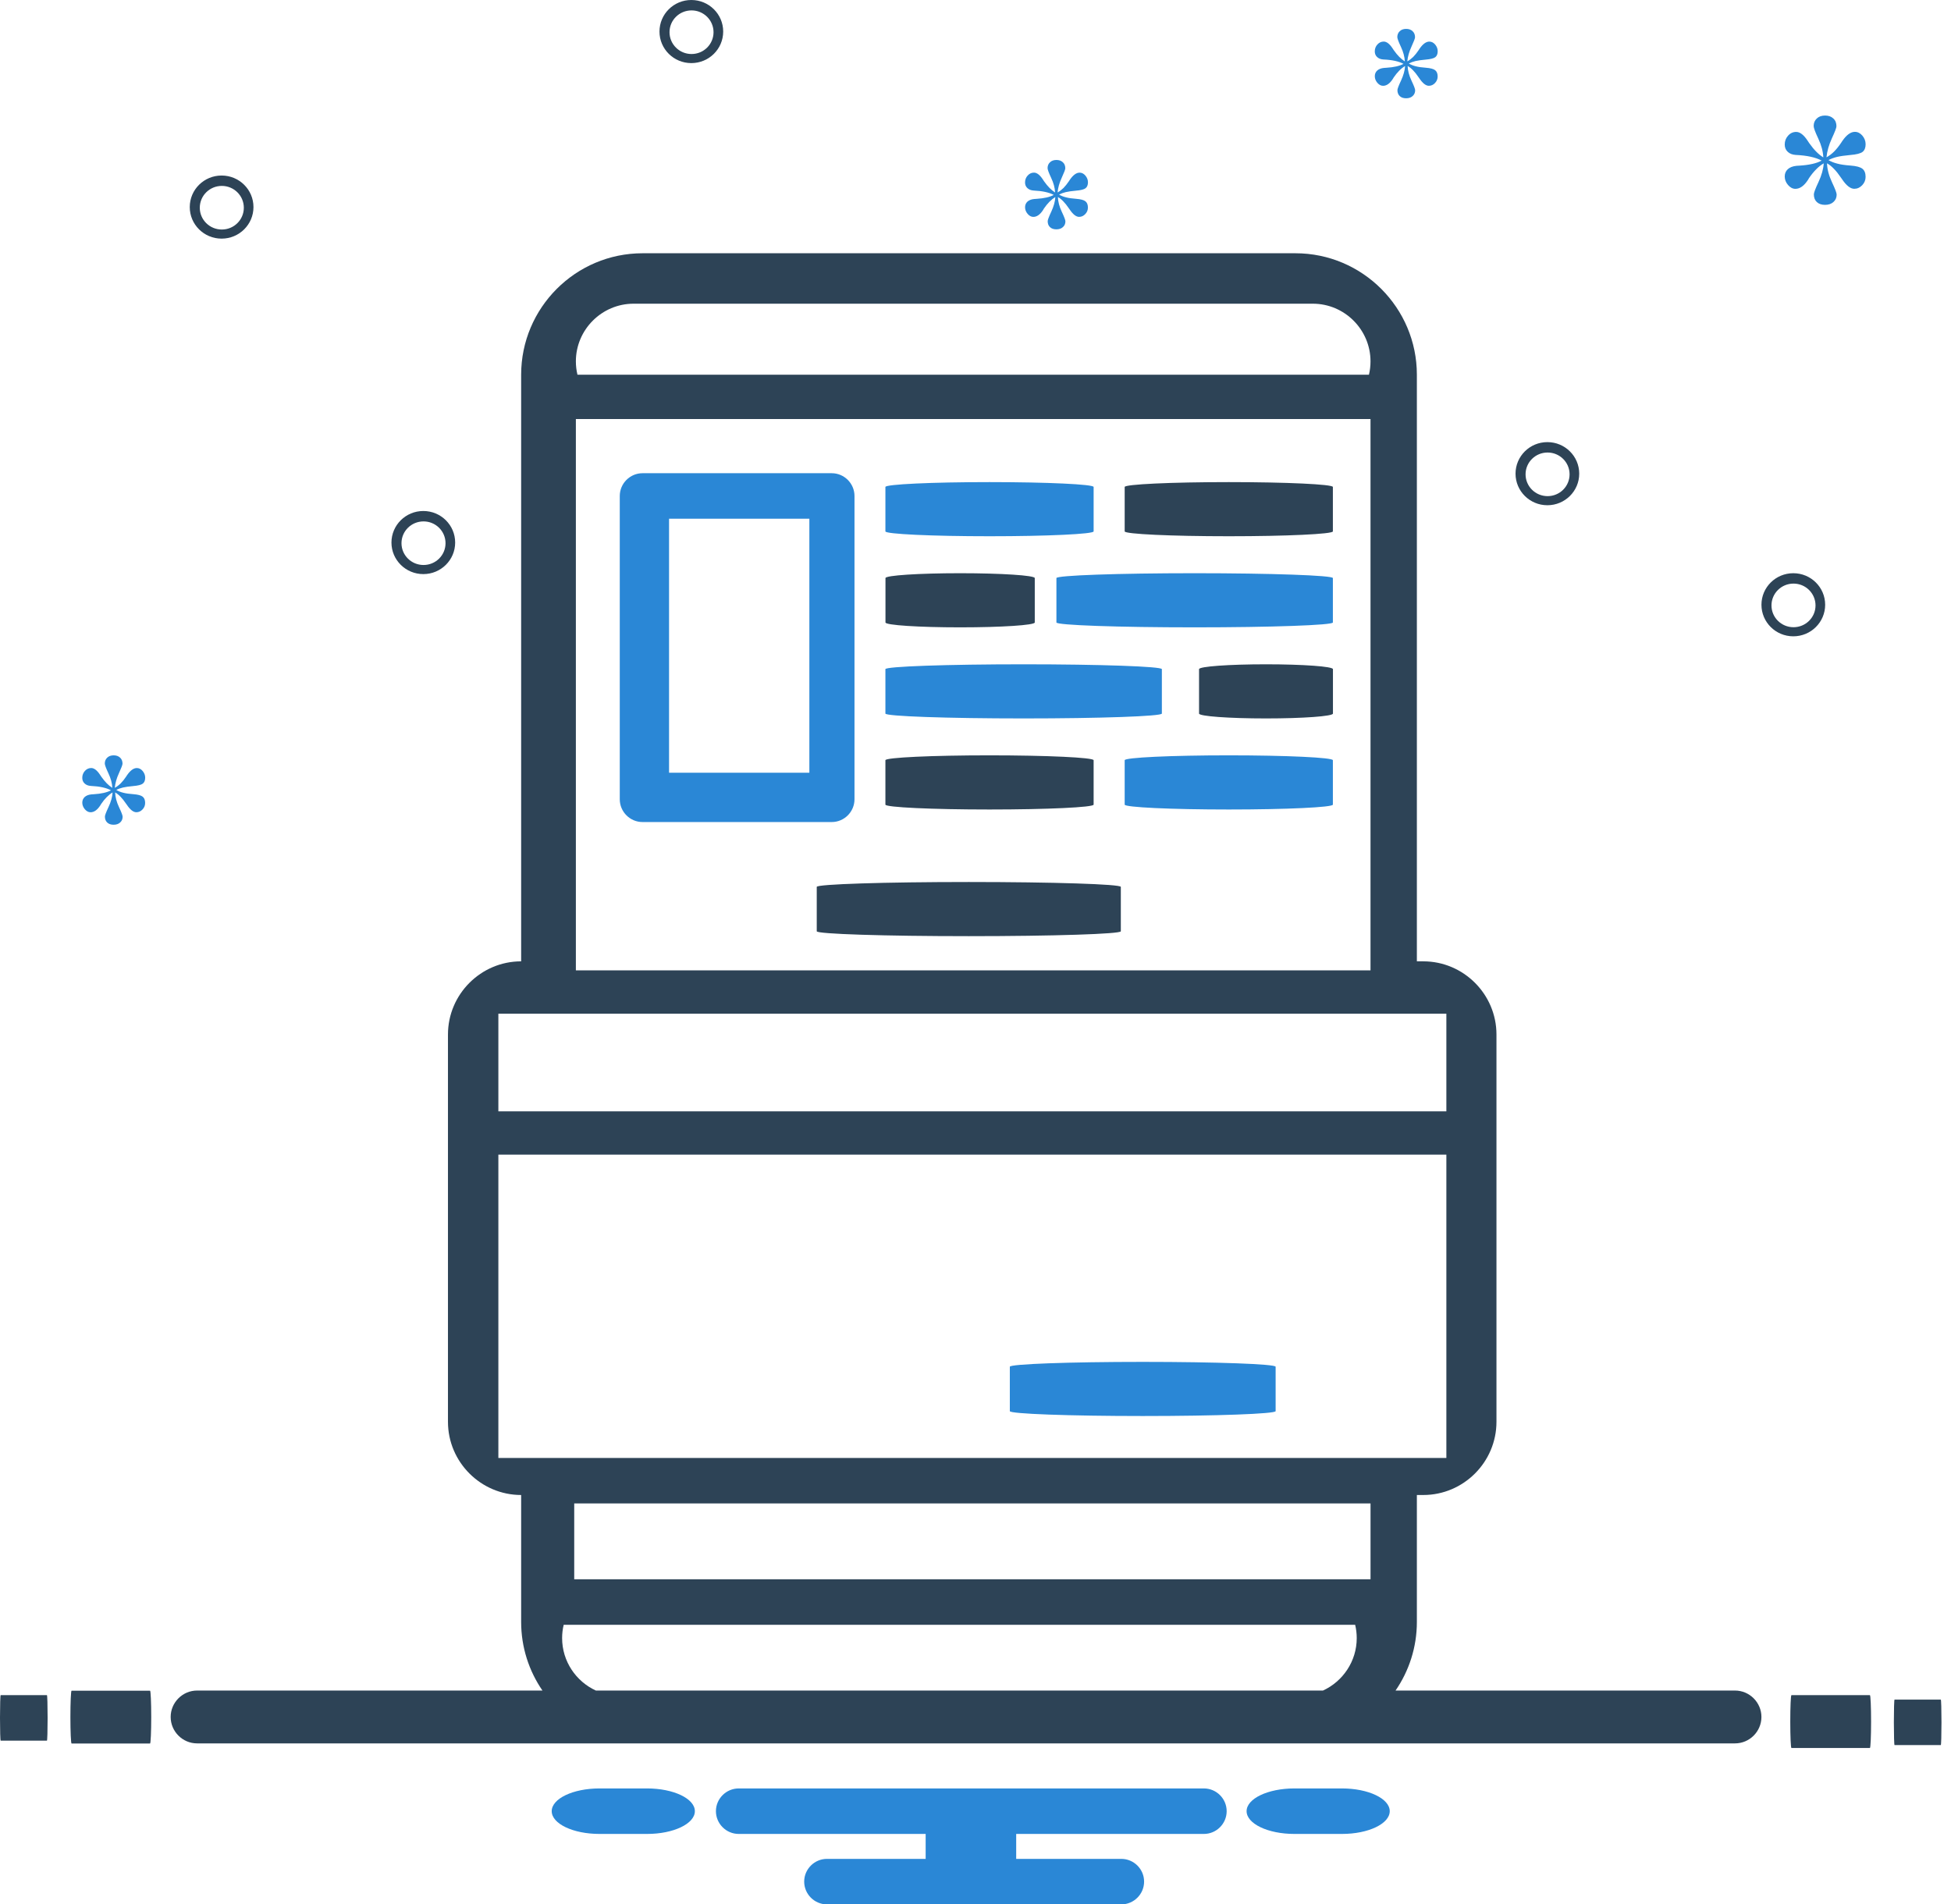
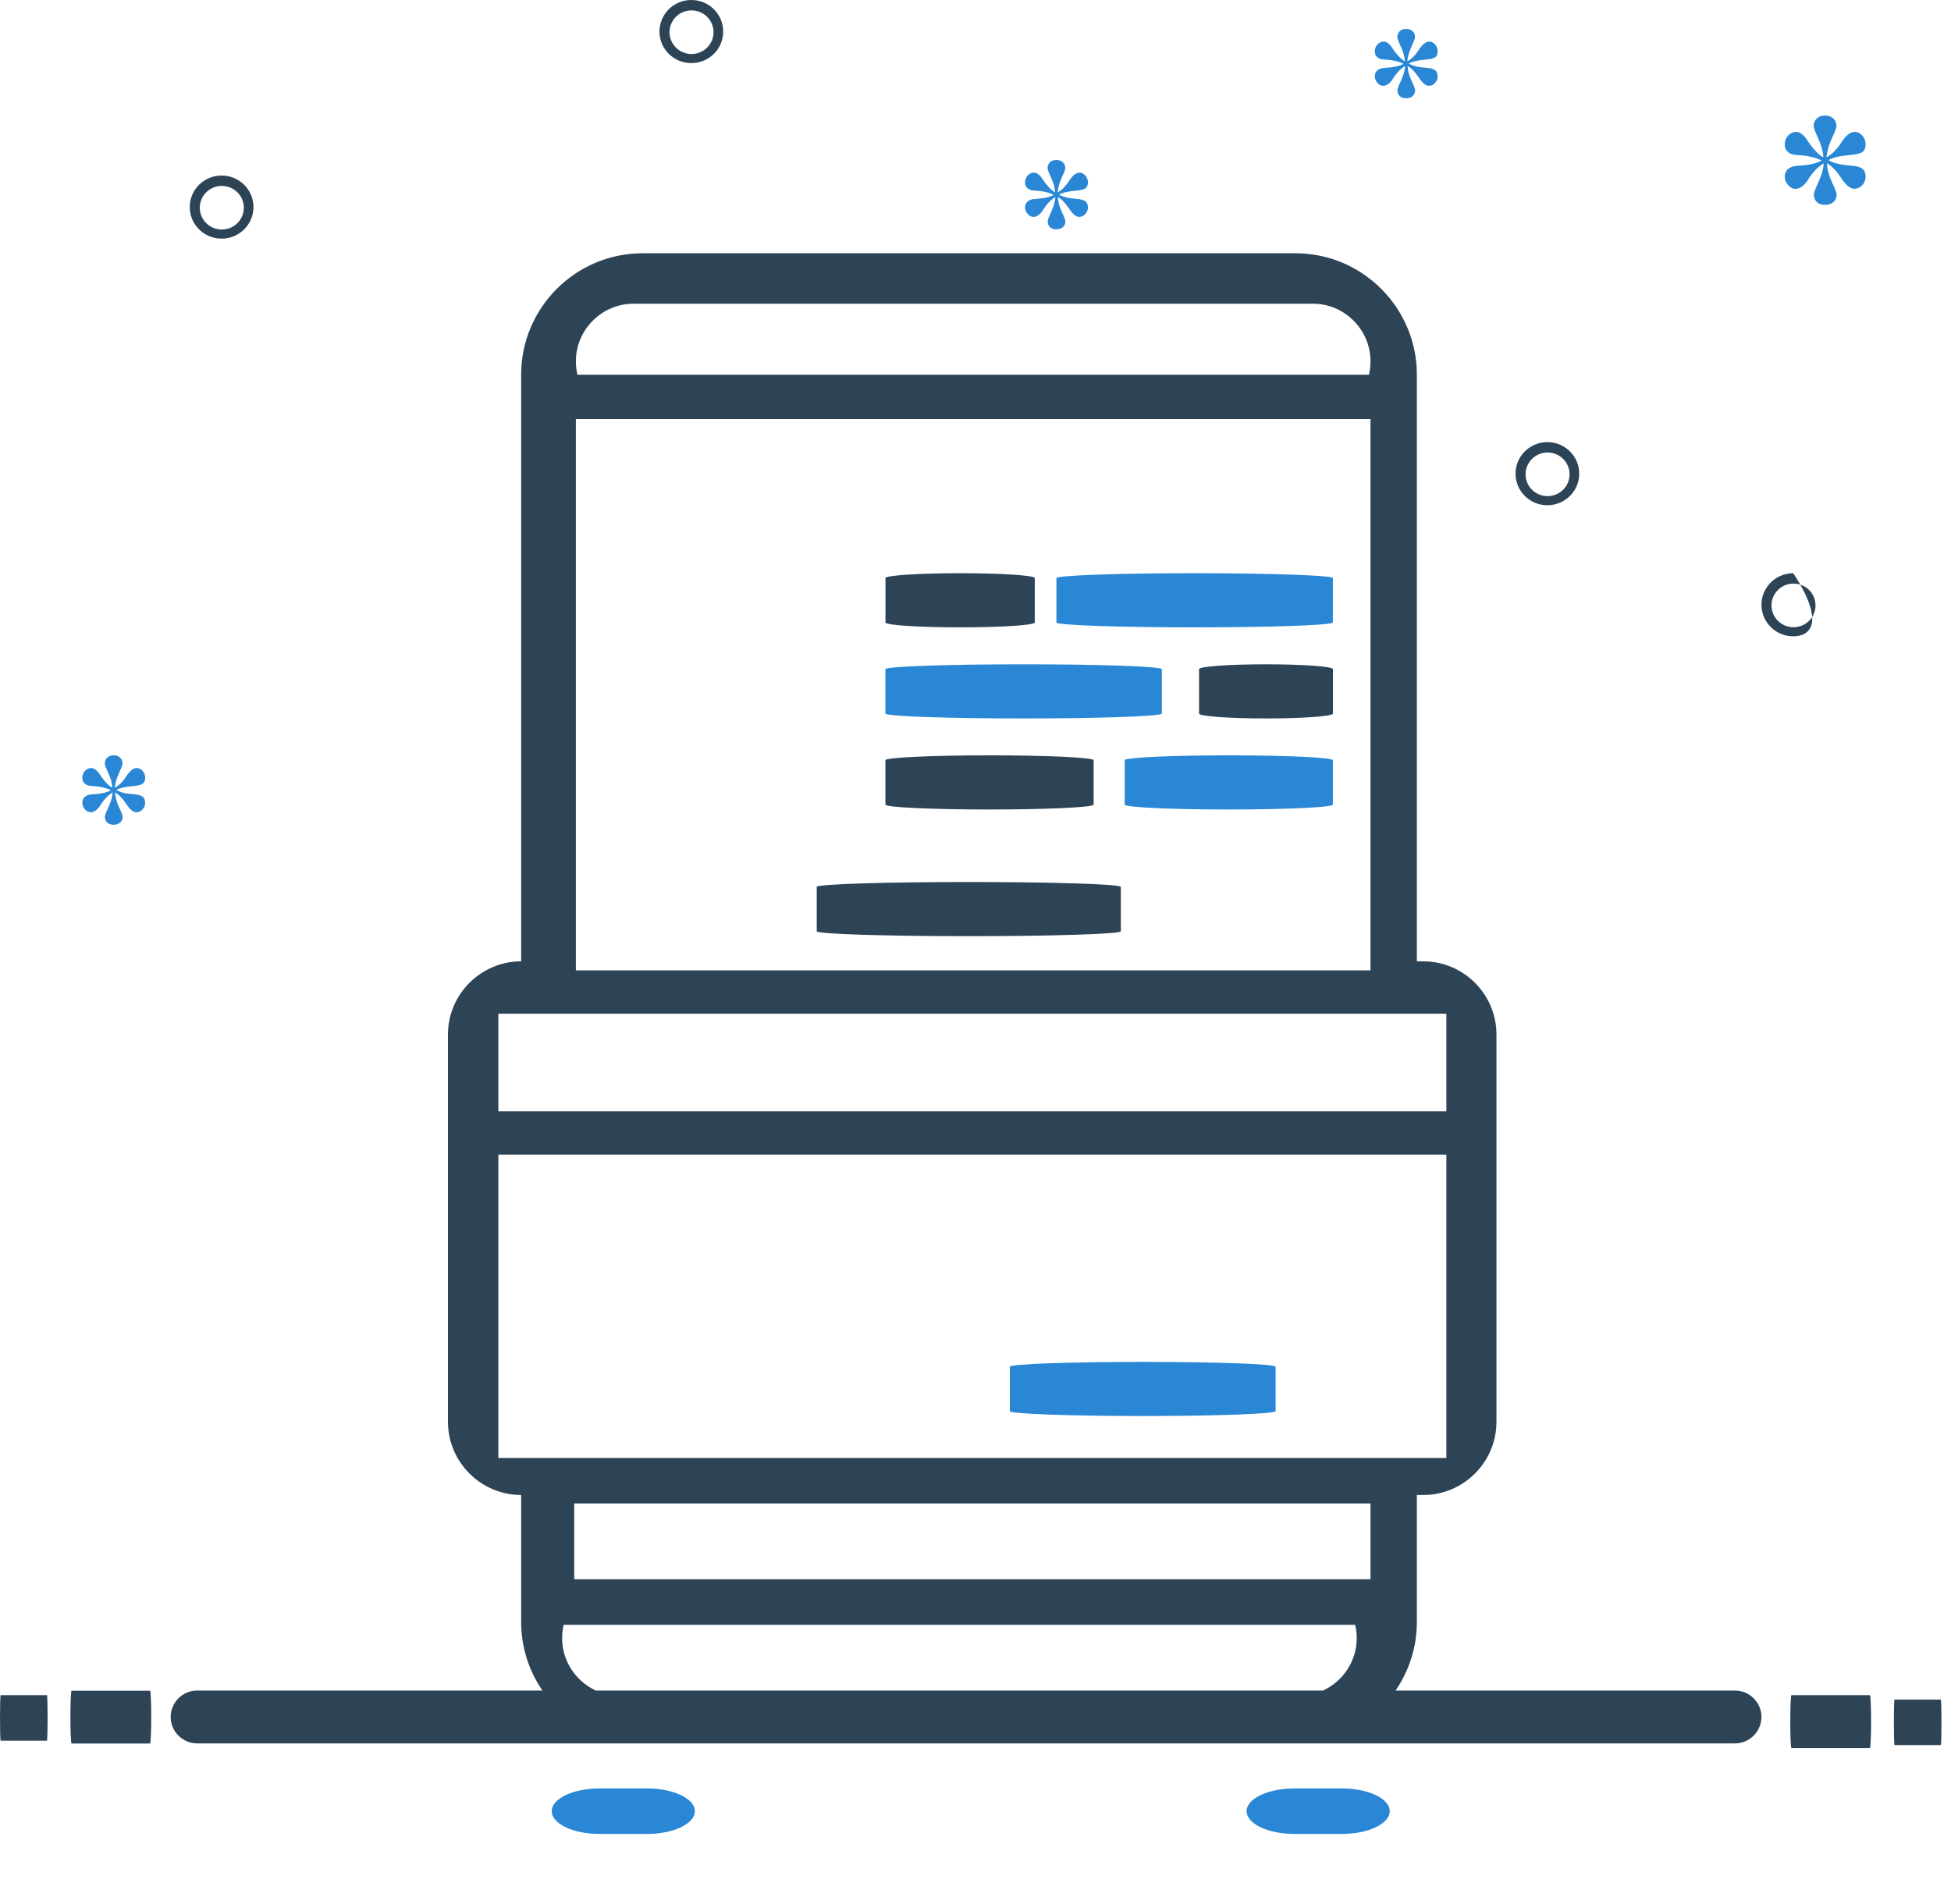
<svg xmlns="http://www.w3.org/2000/svg" width="84" height="82" viewBox="0 0 84 82" fill="none">
-   <path fill-rule="evenodd" clip-rule="evenodd" d="M48.279 80.041H43.752V78.967H51.835C52.372 78.967 52.814 78.526 52.814 77.987C52.814 77.449 52.372 77.008 51.835 77.008H31.803C31.266 77.008 30.824 77.449 30.824 77.987C30.824 78.526 31.266 78.967 31.803 78.967H39.854V80.041H35.604C35.066 80.041 34.624 80.481 34.624 81.02C34.624 81.559 35.066 82 35.604 82H48.279C48.817 82 49.259 81.559 49.259 81.02C49.259 80.481 48.817 80.041 48.279 80.041Z" fill="#2A87D6" />
  <path d="M57.781 77.008H55.727C54.592 77.008 53.672 77.446 53.672 77.987C53.672 78.528 54.592 78.967 55.727 78.967H57.781C58.915 78.967 59.835 78.528 59.835 77.987C59.835 77.446 58.915 77.008 57.781 77.008Z" fill="#2A87D6" />
  <path d="M27.863 77.008H25.808C24.674 77.008 23.754 77.446 23.754 77.987C23.754 78.528 24.674 78.967 25.808 78.967H27.863C28.997 78.967 29.917 78.528 29.917 77.987C29.917 77.446 28.997 77.008 27.863 77.008Z" fill="#2A87D6" />
  <path fill-rule="evenodd" clip-rule="evenodd" d="M27.667 10.905H55.774C58.663 10.905 61.003 13.258 61.003 16.134V41.394H61.28C63.013 41.394 64.43 42.811 64.43 44.544V61.222C64.43 62.955 63.013 64.373 61.28 64.373H61.003V69.839C61.003 70.933 60.664 71.951 60.085 72.793H74.701C75.327 72.793 75.838 73.307 75.838 73.93C75.838 74.555 75.328 75.068 74.701 75.068H55.774H27.667H8.485C7.859 75.068 7.348 74.555 7.348 73.93C7.348 73.307 7.859 72.793 8.485 72.793H23.355C22.777 71.952 22.438 70.933 22.438 69.839V64.373C20.705 64.373 19.287 62.955 19.287 61.222V44.544C19.287 42.811 20.705 41.394 22.438 41.394V16.134C22.438 13.258 24.777 10.905 27.667 10.905ZM56.961 72.794H25.657C24.8 72.401 24.202 71.535 24.202 70.535C24.202 70.338 24.225 70.145 24.27 69.961H58.346C58.39 70.145 58.414 70.338 58.414 70.535C58.414 71.534 57.815 72.401 56.959 72.794H56.961ZM58.94 16.134C58.984 15.95 59.007 15.757 59.007 15.56C59.007 14.195 57.89 13.077 56.524 13.077H27.278C25.912 13.077 24.794 14.195 24.794 15.56C24.794 15.758 24.818 15.95 24.862 16.134H58.939H58.94ZM59.007 18.044H24.794V41.783H59.007V18.044ZM21.457 43.648H62.273V47.852H21.457V43.648ZM62.273 49.717H21.457V62.778H62.273V49.717ZM24.723 64.737H59.008V68.002H24.723V64.737Z" fill="#2D4356" />
-   <path fill-rule="evenodd" clip-rule="evenodd" d="M27.662 20.376H35.812C36.348 20.376 36.79 20.817 36.79 21.356V34.416C36.79 34.955 36.348 35.396 35.812 35.396H27.662C27.126 35.396 26.684 34.955 26.684 34.416V21.356C26.684 20.817 27.126 20.376 27.662 20.376ZM28.806 22.335H34.847V33.274H28.806V22.335Z" fill="#2A87D6" />
  <path d="M48.257 38.188C48.257 38.072 45.326 37.978 41.711 37.978C38.096 37.978 35.165 38.072 35.165 38.188V40.1C35.165 40.216 38.096 40.31 41.711 40.31C45.326 40.31 48.257 40.216 48.257 40.1V38.188Z" fill="#2D4356" />
  <path d="M47.086 32.734C47.086 32.618 45.079 32.524 42.603 32.524C40.128 32.524 38.121 32.618 38.121 32.734V34.646C38.121 34.762 40.128 34.856 42.603 34.856C45.079 34.856 47.086 34.762 47.086 34.646V32.734Z" fill="#2D4356" />
  <path d="M57.387 32.734C57.387 32.618 55.381 32.524 52.905 32.524C50.43 32.524 48.423 32.618 48.423 32.734V34.646C48.423 34.762 50.43 34.856 52.905 34.856C55.381 34.856 57.387 34.762 57.387 34.646V32.734Z" fill="#2A87D6" />
  <path d="M50.024 28.813C50.024 28.697 47.36 28.604 44.073 28.604C40.786 28.604 38.121 28.697 38.121 28.813V30.725C38.121 30.841 40.786 30.935 44.073 30.935C47.36 30.935 50.024 30.841 50.024 30.725V28.813Z" fill="#2A87D6" />
  <path d="M57.39 28.813C57.39 28.697 56.099 28.604 54.507 28.604C52.915 28.604 51.625 28.697 51.625 28.813V30.725C51.625 30.841 52.915 30.935 54.507 30.935C56.099 30.935 57.39 30.841 57.39 30.725V28.813Z" fill="#2D4356" />
  <path d="M57.387 24.891C57.387 24.776 54.723 24.682 51.436 24.682C48.149 24.682 45.484 24.776 45.484 24.891V26.803C45.484 26.919 48.149 27.013 51.436 27.013C54.723 27.013 57.387 26.919 57.387 26.803V24.891Z" fill="#2A87D6" />
  <path d="M44.552 24.891C44.552 24.776 43.113 24.682 41.338 24.682C39.563 24.682 38.124 24.776 38.124 24.891V26.803C38.124 26.919 39.563 27.013 41.338 27.013C43.113 27.013 44.552 26.919 44.552 26.803V24.891Z" fill="#2D4356" />
-   <path d="M47.086 20.968C47.086 20.853 45.079 20.759 42.603 20.759C40.128 20.759 38.121 20.853 38.121 20.968V22.881C38.121 22.996 40.128 23.09 42.603 23.09C45.079 23.09 47.086 22.996 47.086 22.881V20.968Z" fill="#2A87D6" />
-   <path d="M57.387 20.968C57.387 20.853 55.381 20.759 52.905 20.759C50.43 20.759 48.423 20.853 48.423 20.968V22.881C48.423 22.996 50.43 23.09 52.905 23.09C55.381 23.09 57.387 22.996 57.387 22.881V20.968Z" fill="#2D4356" />
  <path d="M80.509 72.991H77.13C77.102 72.991 77.08 73.5 77.08 74.129C77.08 74.757 77.102 75.266 77.13 75.266H80.509C80.537 75.266 80.559 74.757 80.559 74.129C80.559 73.5 80.537 72.991 80.509 72.991Z" fill="#2D4356" />
  <path d="M83.561 73.182H81.569C81.553 73.182 81.54 73.62 81.54 74.161C81.54 74.702 81.553 75.141 81.569 75.141H83.561C83.577 75.141 83.59 74.702 83.59 74.161C83.59 73.62 83.577 73.182 83.561 73.182Z" fill="#2D4356" />
  <path d="M6.461 72.799H3.081C3.054 72.799 3.031 73.308 3.031 73.936C3.031 74.564 3.054 75.073 3.081 75.073H6.461C6.488 75.073 6.511 74.564 6.511 73.936C6.511 73.308 6.488 72.799 6.461 72.799Z" fill="#2D4356" />
  <path d="M2.021 72.991H0.029C0.013 72.991 0 73.43 0 73.971C0 74.512 0.013 74.95 0.029 74.95H2.021C2.037 74.95 2.05 74.512 2.05 73.971C2.05 73.43 2.037 72.991 2.021 72.991Z" fill="#2D4356" />
-   <path fill-rule="evenodd" clip-rule="evenodd" d="M77.21 24.682C77.969 24.682 78.582 25.29 78.582 26.04C78.582 26.791 77.969 27.399 77.21 27.399C76.452 27.399 75.839 26.791 75.839 26.04C75.839 25.29 76.452 24.682 77.21 24.682ZM77.219 25.129C77.743 25.129 78.167 25.55 78.167 26.069C78.167 26.587 77.743 27.007 77.219 27.007C76.695 27.007 76.271 26.587 76.271 26.069C76.271 25.55 76.694 25.129 77.219 25.129Z" fill="#2D4356" />
+   <path fill-rule="evenodd" clip-rule="evenodd" d="M77.21 24.682C78.582 26.791 77.969 27.399 77.21 27.399C76.452 27.399 75.839 26.791 75.839 26.04C75.839 25.29 76.452 24.682 77.21 24.682ZM77.219 25.129C77.743 25.129 78.167 25.55 78.167 26.069C78.167 26.587 77.743 27.007 77.219 27.007C76.695 27.007 76.271 26.587 76.271 26.069C76.271 25.55 76.694 25.129 77.219 25.129Z" fill="#2D4356" />
  <path d="M78.502 6.774C78.491 6.519 78.419 6.252 78.286 5.968C78.153 5.685 78.087 5.506 78.087 5.428C78.087 5.295 78.132 5.185 78.222 5.102C78.311 5.017 78.431 4.975 78.578 4.975C78.724 4.975 78.844 5.017 78.934 5.102C79.025 5.185 79.068 5.298 79.068 5.437C79.068 5.5 79.003 5.672 78.871 5.957C78.741 6.24 78.664 6.514 78.639 6.774C78.758 6.708 78.867 6.625 78.968 6.525C79.068 6.423 79.17 6.298 79.27 6.148C79.279 6.133 79.296 6.107 79.319 6.073C79.5 5.809 79.681 5.677 79.862 5.677C79.983 5.677 80.091 5.732 80.185 5.841C80.277 5.951 80.324 6.074 80.324 6.21C80.324 6.36 80.28 6.47 80.194 6.539C80.106 6.608 79.927 6.653 79.657 6.675C79.421 6.697 79.235 6.723 79.098 6.755C78.962 6.789 78.837 6.834 78.724 6.894C78.837 6.959 78.964 7.01 79.108 7.046C79.252 7.085 79.442 7.112 79.675 7.129C79.921 7.147 80.09 7.192 80.184 7.265C80.276 7.337 80.323 7.453 80.323 7.614C80.323 7.754 80.274 7.873 80.176 7.976C80.079 8.078 79.966 8.129 79.835 8.129C79.669 8.129 79.492 7.99 79.306 7.711C79.292 7.691 79.277 7.67 79.265 7.653C79.159 7.497 79.058 7.368 78.96 7.27C78.865 7.17 78.765 7.09 78.662 7.032C78.67 7.289 78.742 7.561 78.875 7.845C79.01 8.13 79.077 8.307 79.077 8.378C79.077 8.508 79.032 8.614 78.939 8.697C78.848 8.78 78.726 8.821 78.576 8.821C78.427 8.821 78.308 8.78 78.222 8.699C78.137 8.619 78.095 8.508 78.095 8.369C78.095 8.3 78.161 8.123 78.296 7.836C78.43 7.549 78.504 7.282 78.52 7.033C78.404 7.101 78.295 7.188 78.191 7.295C78.086 7.401 77.985 7.525 77.888 7.668C77.876 7.687 77.86 7.713 77.84 7.749C77.674 8.003 77.495 8.131 77.3 8.131C77.183 8.131 77.078 8.075 76.982 7.964C76.888 7.854 76.841 7.731 76.841 7.598C76.841 7.471 76.886 7.366 76.975 7.284C77.064 7.204 77.189 7.156 77.348 7.14C77.379 7.138 77.421 7.135 77.476 7.132C77.898 7.106 78.216 7.033 78.431 6.915C78.172 6.775 77.8 6.694 77.313 6.671C77.169 6.662 77.053 6.616 76.969 6.535C76.883 6.454 76.841 6.35 76.841 6.223C76.841 6.074 76.89 5.947 76.986 5.841C77.083 5.733 77.199 5.68 77.335 5.68C77.497 5.68 77.662 5.807 77.829 6.062C77.854 6.098 77.873 6.129 77.891 6.156C77.999 6.309 78.103 6.435 78.198 6.53C78.293 6.627 78.393 6.708 78.5 6.777L78.502 6.774Z" fill="#2A87D6" />
  <path fill-rule="evenodd" clip-rule="evenodd" d="M66.622 19.037C67.38 19.037 67.993 19.645 67.993 20.396C67.993 21.146 67.38 21.755 66.622 21.755C65.864 21.755 65.251 21.146 65.251 20.396C65.251 19.645 65.864 19.037 66.622 19.037ZM66.631 19.485C67.155 19.485 67.578 19.906 67.578 20.424C67.578 20.942 67.155 21.363 66.631 21.363C66.107 21.363 65.683 20.942 65.683 20.424C65.683 19.905 66.106 19.485 66.631 19.485Z" fill="#2D4356" />
  <path fill-rule="evenodd" clip-rule="evenodd" d="M29.765 0C30.523 0 31.137 0.608 31.137 1.359C31.137 2.109 30.523 2.717 29.765 2.717C29.007 2.717 28.394 2.109 28.394 1.359C28.394 0.608 29.007 0 29.765 0ZM29.774 0.448C30.298 0.448 30.721 0.869 30.721 1.387C30.721 1.905 30.298 2.326 29.774 2.326C29.25 2.326 28.826 1.905 28.826 1.387C28.826 0.868 29.249 0.448 29.774 0.448Z" fill="#2D4356" />
  <path fill-rule="evenodd" clip-rule="evenodd" d="M9.542 7.558C10.3 7.558 10.913 8.166 10.913 8.916C10.913 9.667 10.3 10.275 9.542 10.275C8.783 10.275 8.17 9.667 8.17 8.916C8.17 8.166 8.783 7.558 9.542 7.558ZM9.55 8.005C10.075 8.005 10.498 8.427 10.498 8.945C10.498 9.463 10.075 9.883 9.55 9.883C9.026 9.883 8.602 9.463 8.602 8.945C8.602 8.426 9.025 8.005 9.55 8.005Z" fill="#2D4356" />
-   <path fill-rule="evenodd" clip-rule="evenodd" d="M18.226 22.003C18.984 22.003 19.597 22.611 19.597 23.362C19.597 24.112 18.984 24.72 18.226 24.72C17.468 24.72 16.854 24.112 16.854 23.362C16.854 22.611 17.468 22.003 18.226 22.003ZM18.235 22.451C18.759 22.451 19.182 22.872 19.182 23.39C19.182 23.908 18.759 24.328 18.235 24.328C17.71 24.328 17.286 23.908 17.286 23.39C17.286 22.871 17.71 22.451 18.235 22.451Z" fill="#2D4356" />
  <path d="M60.484 2.642C60.476 2.444 60.419 2.236 60.316 2.016C60.213 1.797 60.161 1.657 60.161 1.597C60.161 1.493 60.196 1.408 60.266 1.343C60.335 1.276 60.428 1.244 60.542 1.244C60.657 1.244 60.749 1.276 60.819 1.343C60.89 1.408 60.924 1.496 60.924 1.604C60.924 1.653 60.873 1.787 60.771 2.008C60.669 2.229 60.61 2.441 60.591 2.643C60.683 2.592 60.767 2.527 60.847 2.45C60.924 2.371 61.003 2.274 61.081 2.157C61.088 2.146 61.1 2.125 61.119 2.098C61.26 1.894 61.4 1.791 61.54 1.791C61.634 1.791 61.718 1.833 61.791 1.918C61.862 2.004 61.9 2.099 61.9 2.205C61.9 2.322 61.865 2.408 61.798 2.461C61.729 2.515 61.591 2.549 61.38 2.567C61.197 2.583 61.052 2.604 60.946 2.628C60.84 2.654 60.743 2.689 60.655 2.735C60.744 2.786 60.842 2.826 60.954 2.854C61.066 2.883 61.213 2.905 61.394 2.917C61.585 2.932 61.718 2.966 61.79 3.023C61.861 3.079 61.898 3.169 61.898 3.293C61.898 3.402 61.859 3.495 61.783 3.576C61.708 3.655 61.62 3.694 61.519 3.694C61.389 3.694 61.252 3.586 61.107 3.369C61.096 3.354 61.085 3.338 61.075 3.324C60.993 3.202 60.913 3.102 60.838 3.026C60.764 2.949 60.686 2.887 60.606 2.841C60.611 3.041 60.668 3.252 60.772 3.473C60.877 3.694 60.929 3.832 60.929 3.887C60.929 3.988 60.894 4.07 60.822 4.135C60.752 4.2 60.657 4.232 60.54 4.232C60.423 4.232 60.331 4.2 60.265 4.137C60.199 4.074 60.166 3.988 60.166 3.88C60.166 3.826 60.218 3.689 60.323 3.466C60.426 3.242 60.484 3.035 60.496 2.842C60.406 2.895 60.322 2.963 60.24 3.046C60.159 3.128 60.081 3.225 60.005 3.336C59.996 3.35 59.984 3.37 59.968 3.398C59.84 3.596 59.7 3.695 59.549 3.695C59.459 3.695 59.376 3.652 59.302 3.566C59.229 3.48 59.192 3.385 59.192 3.281C59.192 3.182 59.227 3.1 59.296 3.037C59.365 2.975 59.462 2.937 59.586 2.925C59.609 2.922 59.642 2.92 59.686 2.918C60.013 2.899 60.261 2.841 60.427 2.75C60.226 2.641 59.937 2.577 59.559 2.561C59.447 2.554 59.357 2.518 59.291 2.455C59.224 2.392 59.191 2.312 59.191 2.212C59.191 2.096 59.229 1.997 59.304 1.915C59.379 1.832 59.47 1.79 59.576 1.79C59.702 1.79 59.83 1.889 59.96 2.087C59.979 2.115 59.994 2.139 60.008 2.16C60.092 2.279 60.174 2.377 60.247 2.45C60.321 2.525 60.398 2.588 60.481 2.642L60.483 2.64L60.484 2.642Z" fill="#2A87D6" />
  <path d="M45.426 8.286C45.418 8.088 45.362 7.88 45.258 7.66C45.155 7.44 45.103 7.3 45.103 7.24C45.103 7.137 45.138 7.051 45.208 6.987C45.277 6.92 45.37 6.888 45.484 6.888C45.599 6.888 45.691 6.92 45.761 6.987C45.832 7.051 45.866 7.139 45.866 7.247C45.866 7.296 45.815 7.43 45.713 7.652C45.611 7.872 45.552 8.085 45.533 8.287C45.625 8.236 45.709 8.171 45.789 8.094C45.866 8.014 45.945 7.917 46.023 7.801C46.03 7.79 46.042 7.768 46.061 7.742C46.202 7.537 46.342 7.434 46.482 7.434C46.576 7.434 46.66 7.476 46.733 7.562C46.804 7.648 46.842 7.743 46.842 7.849C46.842 7.965 46.807 8.051 46.74 8.104C46.671 8.158 46.533 8.193 46.323 8.21C46.139 8.227 45.994 8.247 45.888 8.272C45.782 8.297 45.685 8.333 45.597 8.379C45.686 8.43 45.784 8.47 45.896 8.497C46.008 8.527 46.155 8.548 46.336 8.561C46.527 8.576 46.66 8.61 46.732 8.667C46.803 8.722 46.84 8.813 46.84 8.937C46.84 9.046 46.802 9.139 46.725 9.219C46.65 9.298 46.562 9.338 46.461 9.338C46.331 9.338 46.194 9.23 46.049 9.012C46.038 8.998 46.027 8.982 46.017 8.967C45.935 8.846 45.855 8.746 45.78 8.67C45.706 8.592 45.628 8.53 45.548 8.484C45.554 8.684 45.61 8.896 45.714 9.116C45.819 9.338 45.871 9.476 45.871 9.531C45.871 9.632 45.836 9.714 45.764 9.778C45.694 9.843 45.599 9.875 45.482 9.875C45.365 9.875 45.273 9.843 45.207 9.78C45.141 9.718 45.108 9.632 45.108 9.524C45.108 9.47 45.16 9.333 45.265 9.109C45.368 8.886 45.426 8.678 45.438 8.485C45.348 8.538 45.264 8.607 45.182 8.689C45.101 8.771 45.023 8.868 44.947 8.979C44.938 8.994 44.926 9.013 44.91 9.042C44.782 9.24 44.642 9.339 44.491 9.339C44.401 9.339 44.318 9.296 44.244 9.209C44.171 9.123 44.134 9.028 44.134 8.924C44.134 8.825 44.169 8.744 44.238 8.68C44.308 8.619 44.404 8.58 44.528 8.569C44.551 8.566 44.584 8.564 44.628 8.562C44.955 8.542 45.203 8.484 45.369 8.393C45.168 8.285 44.879 8.221 44.501 8.204C44.389 8.197 44.299 8.161 44.233 8.098C44.166 8.036 44.133 7.955 44.133 7.856C44.133 7.74 44.171 7.641 44.246 7.559C44.321 7.475 44.412 7.433 44.518 7.433C44.644 7.433 44.772 7.532 44.902 7.73C44.921 7.759 44.936 7.782 44.95 7.804C45.034 7.922 45.116 8.02 45.189 8.094C45.263 8.169 45.34 8.232 45.423 8.286L45.425 8.284L45.426 8.286Z" fill="#2A87D6" />
  <path d="M54.922 58.85C54.922 58.734 52.36 58.641 49.2 58.641C46.04 58.641 43.478 58.734 43.478 58.85V60.762C43.478 60.878 46.04 60.972 49.2 60.972C52.36 60.972 54.922 60.878 54.922 60.762V58.85Z" fill="#2A87D6" />
  <path d="M4.836 33.922C4.828 33.724 4.771 33.517 4.667 33.296C4.564 33.077 4.512 32.937 4.512 32.877C4.512 32.773 4.548 32.688 4.617 32.623C4.687 32.557 4.78 32.524 4.893 32.524C5.008 32.524 5.1 32.557 5.171 32.623C5.241 32.688 5.275 32.776 5.275 32.884C5.275 32.933 5.224 33.067 5.123 33.288C5.021 33.509 4.961 33.721 4.942 33.923C5.034 33.872 5.119 33.808 5.198 33.73C5.275 33.651 5.355 33.554 5.432 33.437C5.439 33.427 5.452 33.405 5.47 33.379C5.611 33.174 5.751 33.071 5.891 33.071C5.986 33.071 6.07 33.113 6.142 33.198C6.214 33.285 6.251 33.38 6.251 33.485C6.251 33.602 6.217 33.688 6.149 33.741C6.081 33.795 5.942 33.829 5.732 33.847C5.549 33.864 5.404 33.884 5.297 33.909C5.191 33.934 5.094 33.969 5.006 34.015C5.095 34.066 5.193 34.106 5.306 34.134C5.417 34.163 5.564 34.185 5.746 34.197C5.937 34.212 6.069 34.246 6.141 34.303C6.213 34.359 6.249 34.449 6.249 34.574C6.249 34.682 6.211 34.776 6.134 34.856C6.059 34.935 5.971 34.974 5.87 34.974C5.741 34.974 5.604 34.867 5.459 34.649C5.448 34.634 5.436 34.619 5.426 34.604C5.344 34.483 5.265 34.383 5.189 34.306C5.116 34.229 5.037 34.167 4.957 34.121C4.963 34.321 5.02 34.533 5.123 34.753C5.228 34.974 5.28 35.112 5.28 35.167C5.28 35.268 5.245 35.35 5.173 35.415C5.103 35.48 5.008 35.512 4.891 35.512C4.775 35.512 4.683 35.48 4.616 35.417C4.55 35.354 4.517 35.268 4.517 35.16C4.517 35.107 4.569 34.969 4.674 34.746C4.778 34.523 4.836 34.315 4.847 34.122C4.757 34.175 4.673 34.244 4.592 34.326C4.51 34.408 4.432 34.505 4.357 34.616C4.348 34.63 4.335 34.65 4.319 34.678C4.191 34.876 4.051 34.975 3.9 34.975C3.81 34.975 3.728 34.932 3.653 34.846C3.581 34.76 3.543 34.665 3.543 34.561C3.543 34.462 3.579 34.381 3.647 34.317C3.717 34.255 3.814 34.217 3.937 34.205C3.961 34.202 3.993 34.2 4.037 34.199C4.364 34.179 4.612 34.121 4.779 34.03C4.577 33.921 4.288 33.858 3.91 33.841C3.798 33.834 3.708 33.798 3.642 33.735C3.575 33.672 3.542 33.592 3.542 33.492C3.542 33.377 3.581 33.278 3.655 33.195C3.731 33.112 3.822 33.07 3.927 33.07C4.053 33.07 4.181 33.169 4.311 33.367C4.33 33.395 4.346 33.419 4.359 33.44C4.444 33.559 4.525 33.657 4.598 33.73C4.672 33.806 4.749 33.868 4.833 33.922L4.835 33.92L4.836 33.922Z" fill="#2A87D6" />
</svg>